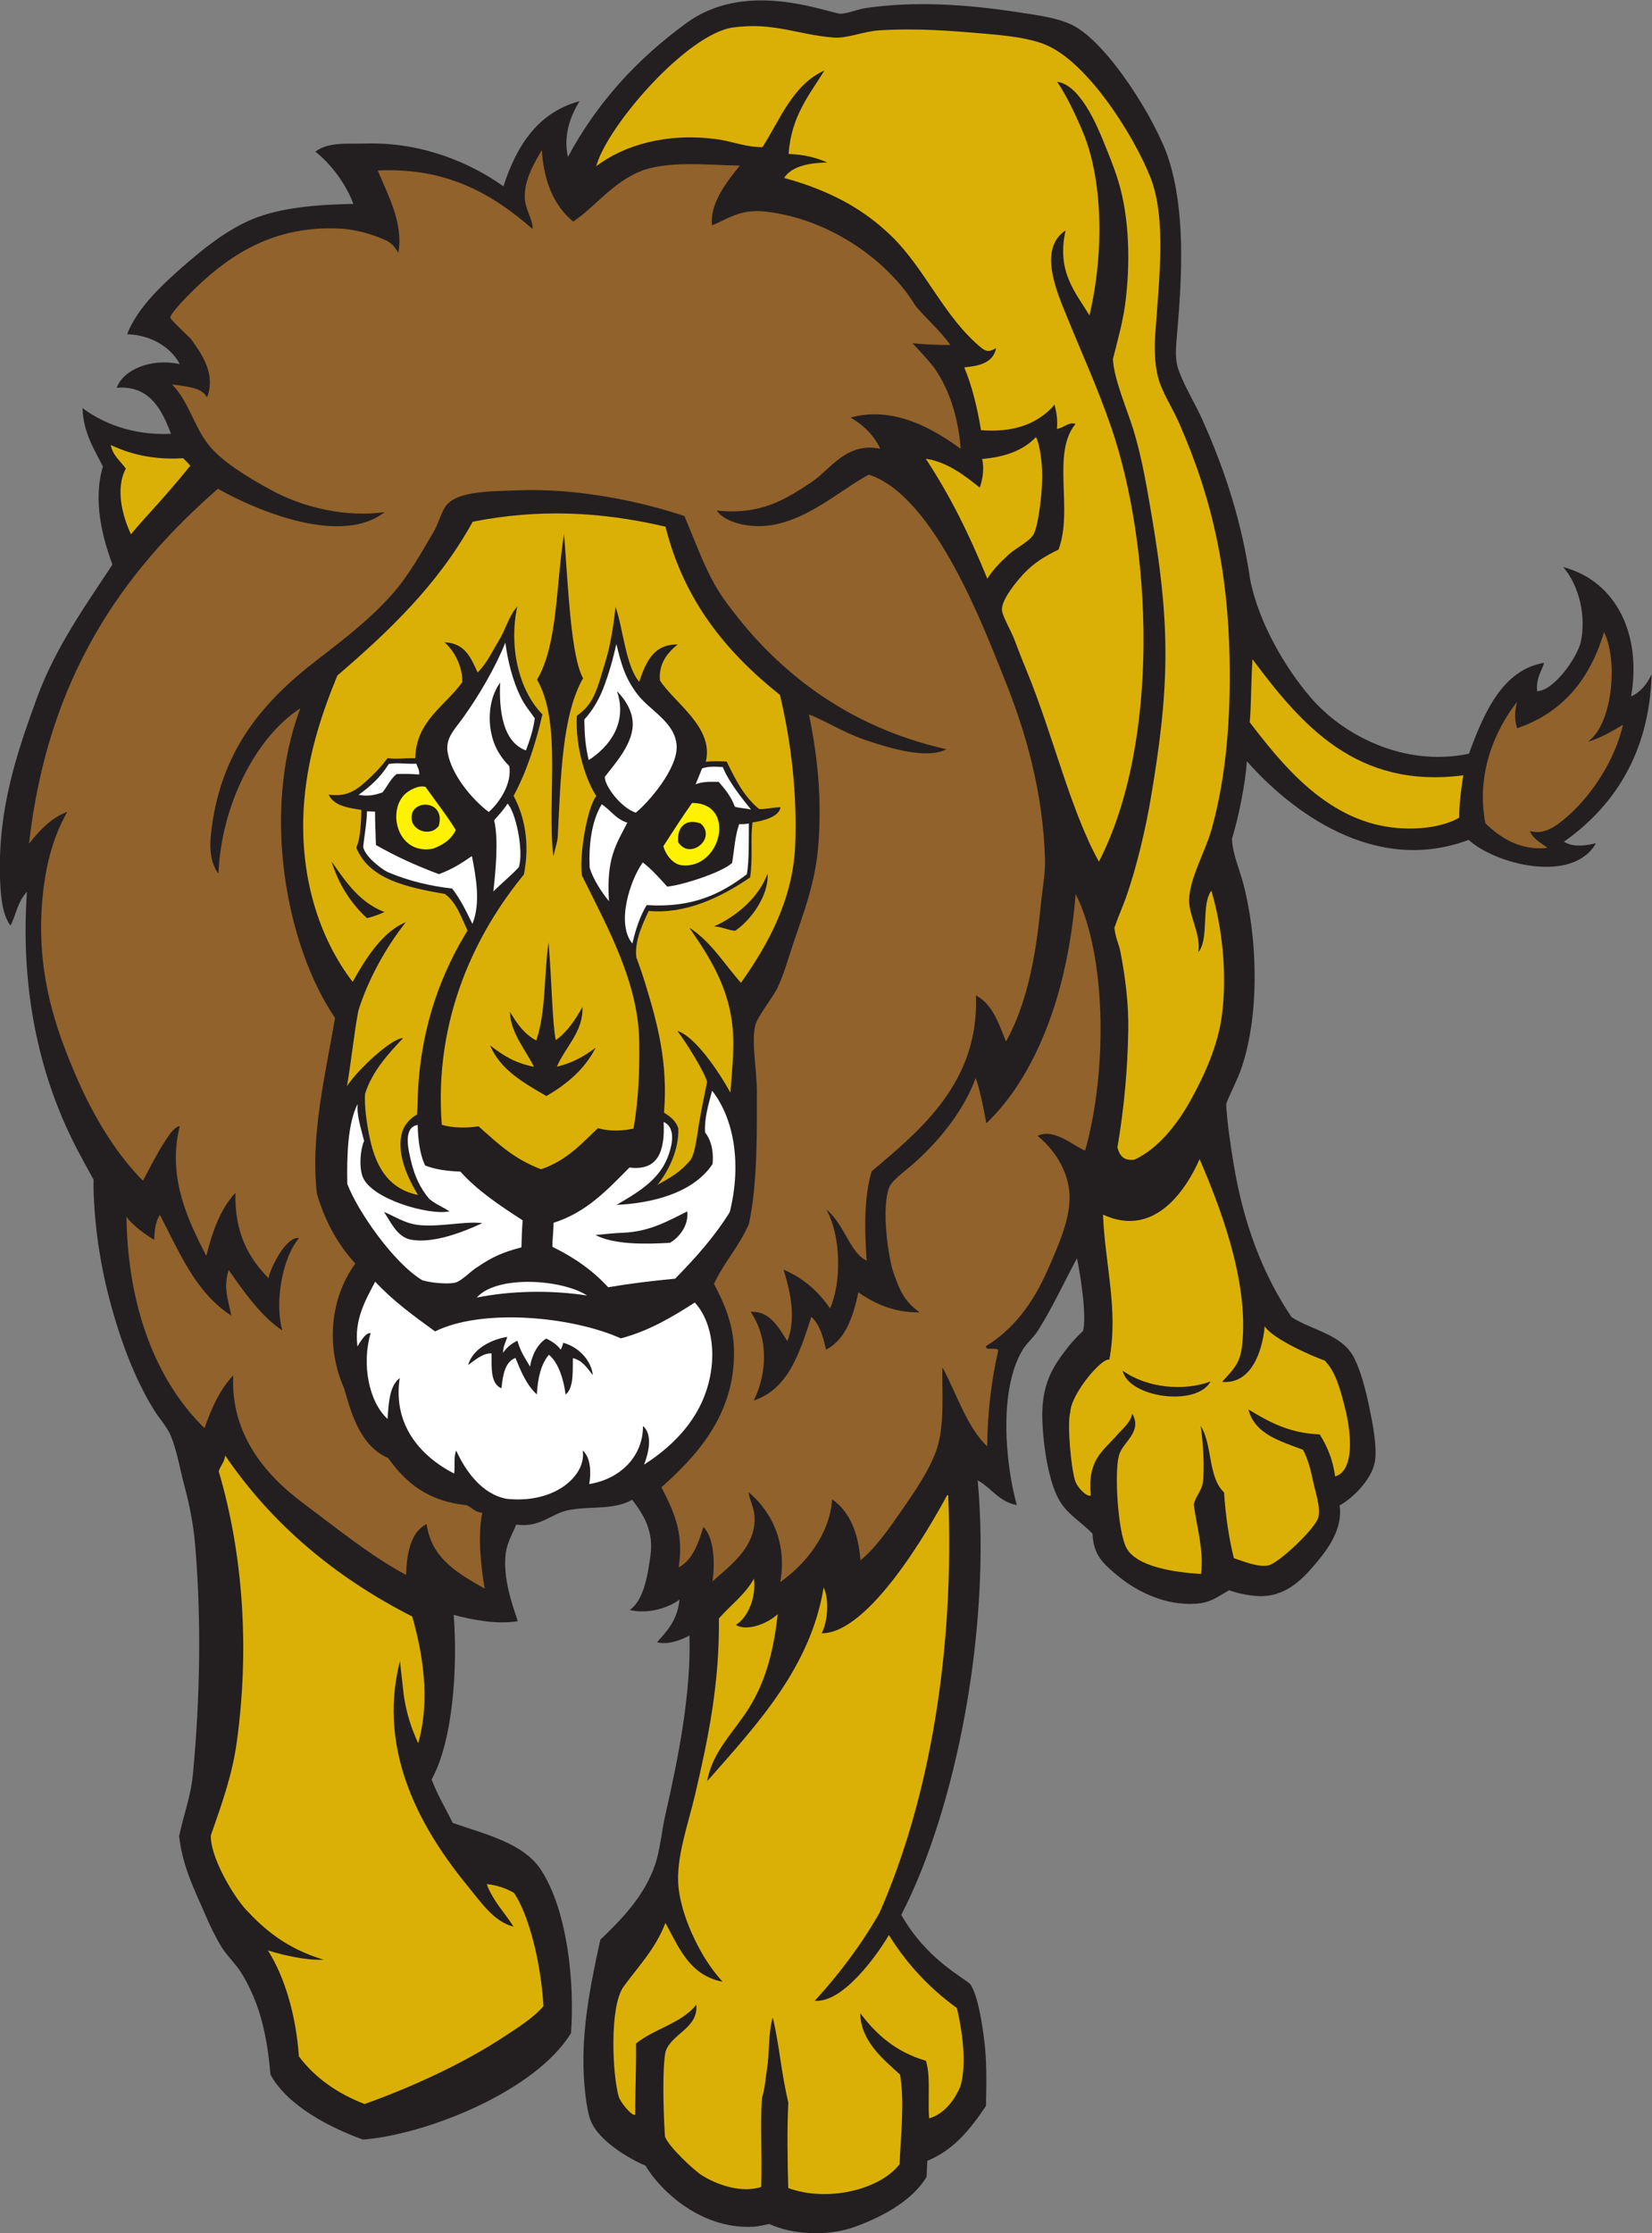
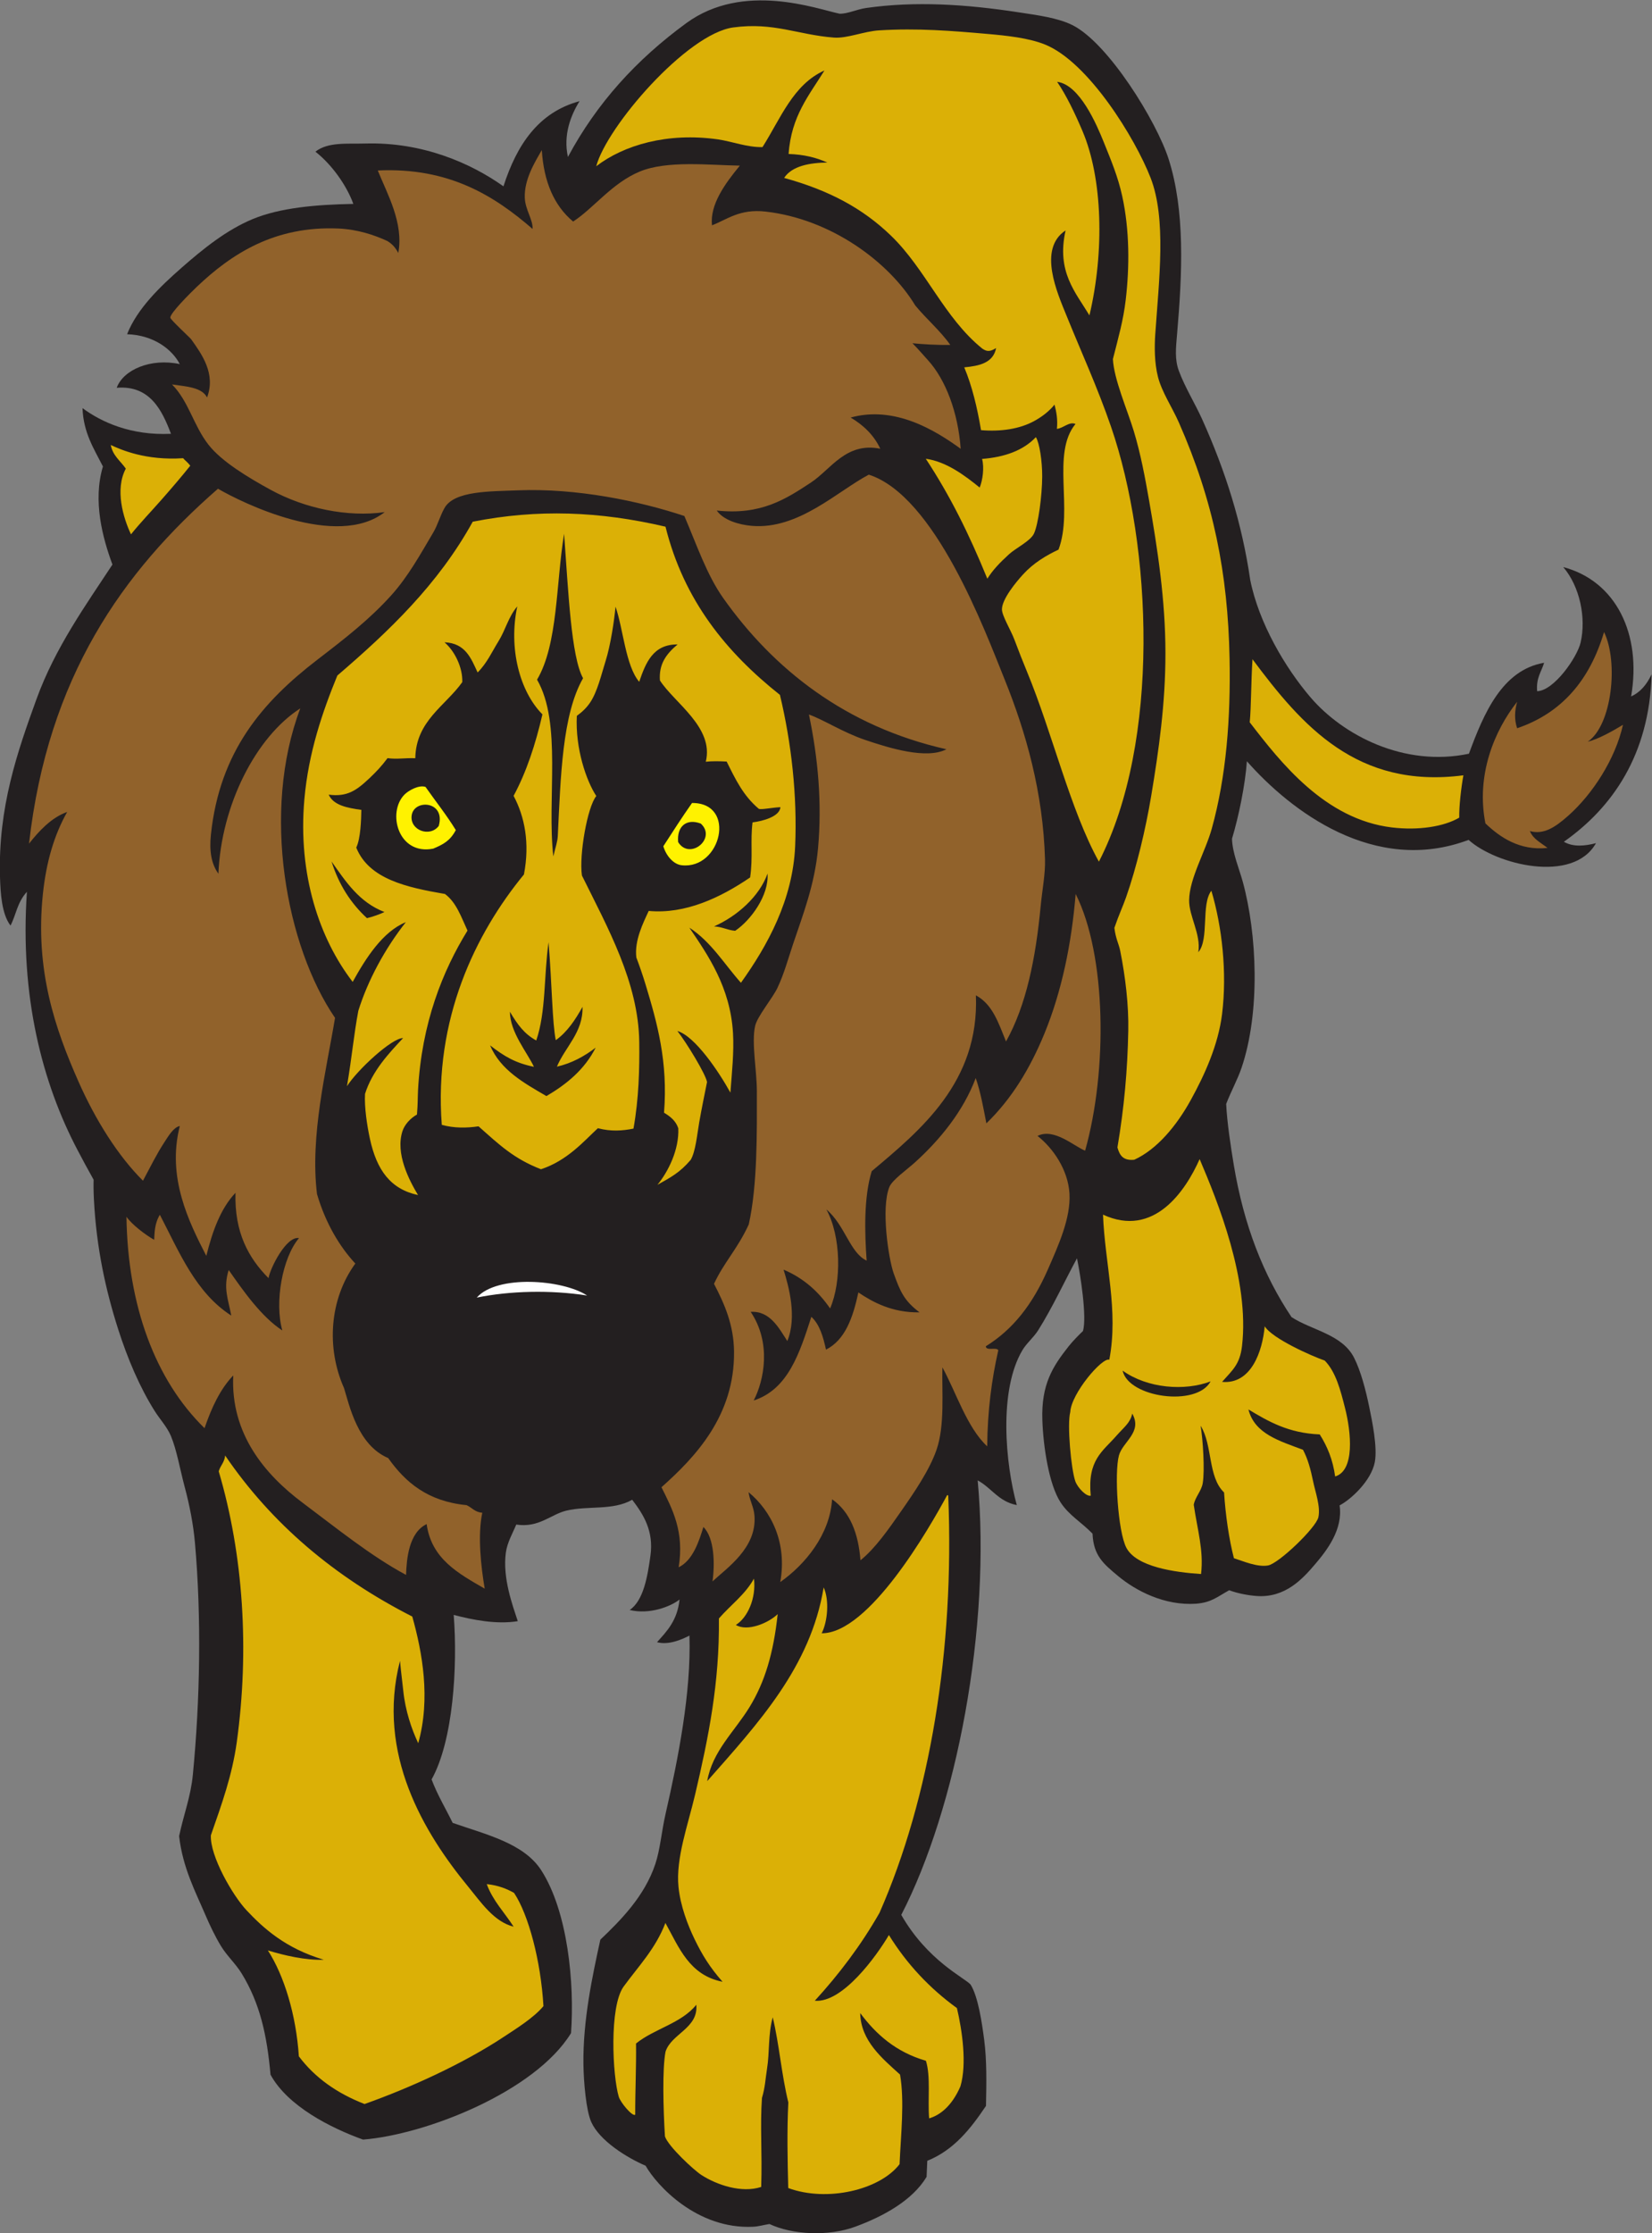
<svg xmlns="http://www.w3.org/2000/svg" viewBox="0 0 618.867 836.253" height="836.253" width="618.867" xml:space="preserve" id="svg2" version="1.1">
  <rect x="0" y="0" width="618.867" height="836.253" fill="#808080" stroke="none" />
  <defs id="defs6" />
  <g transform="matrix(1.333,0,0,-1.333,0,836.253)" id="g10">
    <g transform="scale(0.1)" id="g12">
      <path id="path14" style="fill:#231f20;fill-opacity:1;fill-rule:nonzero;stroke:none" d="m 4128.16,4156.05 c 41.96,114.04 93.68,235.34 211.33,255.5 -7.65,-25.41 -22.83,-42.61 -19.63,-79.85 47.21,1.06 112.52,95.05 122.19,136.71 16.06,69.04 -2.15,157.49 -48.85,211.98 149.16,-39.48 220.84,-189.48 190.75,-363.46 24.49,11.08 42.79,31.22 57.59,62.05 -6.23,-226.14 -110.52,-374.5 -246.54,-470.27 26.37,-15.47 59.49,-11.91 90.23,-3.94 -64.21,-114.55 -280.56,-60.77 -357.96,9.18 -265.04,-99.47 -500.65,82.13 -623.13,220.94 -4.55,-65.45 -22.89,-155.14 -41.8,-217.71 1.04,-39.93 20.14,-83.91 30.24,-120.77 40.29,-147.03 49.71,-366.16 -3.46,-522.87 -11.19,-32.94 -29.28,-65.3 -43.18,-101.41 2.46,-52.03 13.02,-120.96 21.54,-172.05 28.18,-169.18 83.28,-309.27 162.15,-426.79 57.11,-37.25 142.28,-48.03 175.8,-114.22 18.48,-36.51 32.11,-87.76 42.42,-137.45 8.13,-39.18 23.75,-114.06 15.8,-155.66 -10.04,-52.62 -67.44,-105.27 -98.94,-121.58 9.98,-67.6 -35.88,-126.59 -68.54,-164.88 -34.24,-40.18 -83.73,-95.89 -165.33,-89.64 -23.59,1.81 -53.07,7.28 -76.39,16.14 -35.82,-19.82 -49.76,-34.07 -92.44,-37.82 -89.63,-6.25 -170.27,36.62 -219.39,77.39 -42.62,35.39 -69.49,58.1 -72.27,119.37 -31.95,33.06 -65.82,51.08 -89.78,87.87 -32.87,50.46 -48.75,157.16 -51.23,231.46 -3.32,99.93 28.94,150.11 73.59,206.64 12.62,15.95 29.86,33.15 40.64,43.41 11.43,40.68 -7.65,159.98 -16.91,204.14 -34.77,-64.01 -68.77,-138.09 -108.89,-201.87 -13.04,-20.72 -32.57,-36.25 -44.43,-56.16 -67.29,-113.08 -47.93,-319.7 -15.78,-435.16 -51.27,9.74 -71.06,48.32 -109.96,69.38 38.14,-413.03 -59.75,-920.54 -214.75,-1220.666 73.79,-128.937 178.09,-176.691 194.83,-195.761 21.21,-33.879 32.07,-107.696 38.36,-156.641 7.22,-56.172 6.3,-119.297 4.86,-184.238 -43.2,-64.25 -90.35,-124.211 -164.94,-154.211 -0.65,-15.047 -1.31,-30.078 -1.96,-45.117 -39.7,-65.879 -119.92,-110.254 -199.82,-139.786 -76.36,-28.211 -177.61,-22.859 -241.8,7.344 -18.27,-2.996 -30.59,-6.949 -45.54,-7.695 -158.97,-7.852 -272.02,117.402 -302.45,171.406 -53.83,23.117 -129.48,70.617 -152.82,122.903 -14.48,32.441 -21.3,112.304 -21.96,162.382 -1.62,123.008 25.34,248.477 47.57,349.825 55.77,53.25 124.23,121.199 154.57,212.775 13.62,41.09 17.44,91.21 28.75,140.81 35.44,155.33 72.11,339.65 67.08,500.69 -21.83,-11.42 -59.08,-27.39 -91.21,-18.61 28.03,30.9 57.36,61.37 63.35,119.91 -23.6,-19.16 -84.27,-43.28 -140.11,-29.38 39.2,26.42 50.31,95.04 58.32,152.42 9.65,69.14 -19.24,115.3 -51.25,157.2 -54.38,-31.12 -124.75,-15.95 -185.36,-30.65 -43.84,-10.61 -76.72,-48.76 -140.52,-39.05 -9.68,-23.92 -25.41,-49.82 -29.31,-79.44 -9.38,-71.34 19.14,-147.67 33.59,-191.95 -59.76,-9.71 -126.72,3.62 -180.03,17.56 11.34,-145.25 -1.53,-353.57 -62.16,-462.18 16.42,-43.73 39.45,-81.41 59.24,-122.05 94.03,-32.84 200.15,-57.07 249.21,-133.56 74.46,-116.097 93.62,-317.679 83.4,-457.046 -100.69,-164.188 -407.32,-285.156 -584.56,-299.121 -90.516,32.609 -212.051,93.988 -259.989,182.472 -9.793,110.012 -29.3,199.942 -81.203,284.414 -16.91,27.528 -41.215,49.18 -57.988,76.797 -16.508,27.188 -31.344,58.27 -44.535,89.11 -26.625,62.246 -63.18,131.324 -73.098,219.724 13.016,61.93 32.492,109.73 38.582,172.43 20.36,209.77 24.5,441.92 5.879,651.89 -4.547,51.26 -14.992,105.05 -28.687,156.22 -13.141,49.06 -22.5,104.67 -38.922,143.75 -10.512,25.04 -31.25,47.37 -45.375,69.77 -42.094,66.76 -76.25,146.95 -102.926,230.49 -34.691,108.67 -61.02,227.01 -68.016,364.57 -1.187,23.37 -1.273,41.47 -0.828,54.92 -16.707,29.63 -30.613,55.76 -44.812,82.67 C 118.816,3230.43 55.398,3474.7 75.648,3768.12 47.895,3737.68 45.637,3704.1 29.535,3673.28 4.867,3705.54 1.348,3763.71 0,3810.17 c -5.664,195.36 49.062,351.75 102.523,499.15 52.864,145.77 140.457,266.77 213.454,378.1 -27.278,74.04 -55.864,178.4 -26.7,275.58 -24.961,49.31 -54.812,94.14 -57.414,163.93 52.946,-39.18 136.004,-77.44 248.668,-72.2 -24.832,65.5 -58.801,137.06 -152.543,129.34 18.727,50.89 95.789,83.98 177.246,66.52 -21.363,41.27 -73.14,81.45 -148.07,83.95 28.371,71.71 91.844,132.92 153.449,187 60.68,53.26 126.438,106.2 199.676,136.55 76.16,31.58 176.813,40.62 282.731,42.54 -18.895,51.78 -59.938,110.05 -106.59,146.71 35.242,27.87 89.832,21.49 139.83,22.94 160.65,4.66 296.73,-54.91 388.62,-120.28 37.55,116.56 98.16,207.95 213.84,239.24 -24.56,-39.58 -46.34,-94.55 -32.67,-156.76 81.06,151.41 192.97,274.02 332.82,376.1 160.2,116.93 366.18,39.84 430.52,26.39 22.29,-0.79 48.13,12.28 74.97,16.09 137.59,19.55 279.84,10.64 428.84,-12.27 52.48,-8.08 108.71,-15.12 150.18,-35.63 101.13,-50 237.13,-270.95 270.88,-376.64 46.4,-145.35 38.53,-319.57 23.71,-491.77 -3.36,-39.2 -7.03,-70.79 5.17,-103.53 17.33,-46.47 44.93,-90.49 65.12,-135.21 66.54,-147.45 112.5,-294.68 135.24,-451.44 24.25,-121.64 98.65,-247.43 169.59,-330.25 91.34,-106.64 263.39,-196.54 445.07,-158.27 v 0" />
      <path id="path16" style="fill:#91622b;fill-opacity:1;fill-rule:nonzero;stroke:none" d="m 4507.91,4497.82 c 41,-84.4 22.23,-262.11 -45.74,-307.94 29.12,6.73 69.57,29.69 98.92,47.33 -21.73,-96.74 -85.5,-194.53 -153.18,-254.81 -38.48,-34.26 -70.41,-54.31 -108.44,-43.68 9.03,-22.66 31.51,-33 49.57,-47.37 -79.02,-8.47 -134.88,31.07 -174.55,68.97 -26.7,135.84 25.06,260.45 89.18,341.54 -7.11,-24.93 -8.2,-50.53 -0.02,-74.25 125.08,42.43 204.18,135.03 244.26,270.21 z M 2827.29,3347.66 c -20.67,50.15 -37.17,104.1 -84.73,129.61 10.15,-243.19 -155.35,-378.58 -292.77,-494.07 -22.35,-72.87 -20.04,-171.36 -14.2,-251.2 -46.96,21.6 -60.86,99.8 -113.19,143.76 41.15,-74.8 43.11,-202.65 10.45,-278.1 -32.22,46.77 -73.85,84.92 -130.82,109.03 14.38,-46.57 38.52,-132.26 10.6,-200.63 -23.24,35.53 -48.36,85.46 -102.95,81.98 58.78,-87.45 37.84,-191.86 8.49,-248.96 96.97,31.46 129.15,133.62 162,235.06 23.56,-21.73 33.18,-56.23 41.17,-92.21 54.25,27.46 75.83,90.55 90.96,160.69 39.24,-26.57 94.83,-57.4 171.9,-55.94 -43.4,32.66 -54.53,58.95 -72.7,109.71 -14.37,40.21 -36.19,183.19 -11.99,242.66 7.89,19.41 49.34,48.63 70.76,67.93 70.9,63.93 136.78,144.37 171.82,237.86 13.67,-39.02 21.48,-83.43 29.96,-127.21 71.11,68.83 122.68,154.01 162.7,251.16 48.77,118.32 76.66,252.71 88.2,393.25 86.35,-171.4 90.02,-495.3 26.62,-721.11 -29.98,11.34 -87.21,64.88 -133.79,41.36 43.75,-34.29 85.94,-95.31 89.77,-162.11 3.94,-68.45 -31.02,-145.38 -60.98,-213.65 -43.24,-98.52 -98.22,-168.14 -174.06,-215.15 0.29,-14.18 30.08,-1.33 35.02,-11.22 -18.46,-81.15 -30.32,-169.47 -31.15,-269.83 -56.82,52.37 -88.81,154.91 -125.92,221.8 -1.78,-68.1 7.3,-162.77 -16.57,-231.72 -19.78,-57.12 -62.87,-119.84 -97.83,-170.07 -37.77,-54.27 -74.74,-107.23 -115.9,-140.2 -5.91,76.03 -29.27,136.07 -79.68,171.35 -6.21,-98.44 -74.84,-182.64 -145.75,-232.54 19.89,110.69 -25.18,199.73 -89.05,252.48 3.89,-26.12 14.42,-40.22 16.53,-65.29 7.63,-91.17 -77.93,-147.91 -117.87,-185.33 6.79,47.44 5.9,122.13 -25.61,152.85 -11.94,-39.2 -29.55,-94.08 -69.51,-113.18 16.44,100.16 -17.73,163.61 -48.29,224.87 93.98,83.75 206.23,200.42 203.93,381.74 -0.96,75.29 -27.18,133.82 -56.28,189.71 27.8,60.09 65.94,97.75 97.68,166.84 24.82,111.34 22.81,259.97 22.78,373.5 -0.02,59.38 -15.56,137.27 -4.87,184.24 6.13,26.93 48.82,77.55 62.79,107.02 18.65,39.37 30.18,82.32 44.16,123.98 26.92,80.29 60.73,166.23 69.83,268.14 11.42,127.94 0.19,252.34 -25.57,375.62 42.42,-15.2 95.62,-50.29 158.3,-71.48 68.67,-23.23 172.48,-55.09 228.09,-26.11 -283.97,63.98 -486.54,225.89 -627.15,424.5 -46.48,65.65 -74.64,149.9 -109.37,230.77 -126.14,42.04 -303.27,78.8 -468.21,72.11 -78.04,-3.17 -177.88,-1.1 -205.53,-49.13 -12.88,-22.38 -18.82,-47.2 -32.1,-69.63 -35.66,-60.24 -70.46,-123.49 -117.45,-175.66 -61.17,-67.93 -128.542,-120.28 -208.081,-181.39 -154.492,-118.69 -274.324,-257.78 -299.082,-490.57 -5.024,-47.23 1.074,-83.07 20.992,-110.68 7.848,192.5 104.883,383.96 230.141,464.52 -110.453,-291.51 -39.211,-669.69 97.613,-869.48 -24.508,-147.82 -70.785,-331.27 -50.68,-494.98 24.27,-82.44 63.614,-147.73 107.696,-195.17 -73.442,-100.9 -81.496,-238.29 -31.797,-349.72 15.179,-48.75 38.348,-160.36 124.148,-196.7 47.82,-67.55 110.36,-121.6 220.22,-132.3 15.23,-6.66 23.25,-19.94 44.26,-21.31 -13.54,-63.18 -3.67,-152.25 6.82,-213.37 -73.79,42.71 -149.78,83.41 -163.18,181.46 -50.19,-24.08 -56.41,-98.16 -57.89,-142.76 -98.61,52.8 -194.46,130.65 -291.37,203.21 -103.711,77.67 -202.352,192.32 -194.247,357.16 -36.914,-38.47 -61.089,-90.87 -80.726,-148.2 -138.84,135.73 -215.875,344.53 -219.414,593.93 15.855,-22.43 52.488,-50.3 77.879,-64.74 1.269,17.07 0.156,44.46 15.992,70.33 54.871,-105.42 100.781,-219.05 200.703,-283.18 -8.906,46.66 -23.078,77.73 -7.258,128.04 40.723,-58.42 91.789,-131.39 150.715,-169.84 -22.484,79.44 0.356,204.93 46.844,259.46 -35.539,6.67 -81.16,-84.66 -85.625,-112.48 -56.297,56.69 -96.074,128.51 -92.836,239.74 -41.449,-43.66 -64.668,-107.23 -81.996,-177.22 -49.082,95.52 -111.395,220.55 -74.457,364.85 -17.86,-3.48 -32.293,-28.56 -44,-46.51 -21.52,-32.98 -39.024,-68.84 -59.571,-107.16 -69.449,69.02 -133.023,169.42 -181.515,279.12 -65.145,147.4 -122.461,312.24 -99.637,527.36 9.434,88.91 31.25,164.14 68.141,229.47 -45.989,-16.21 -81.008,-56.07 -107.2,-88.94 52.941,467.74 263.36,763.63 531.051,996.99 68.051,-39.82 334.141,-170.35 468.497,-65.67 -104.669,-15.1 -225.497,10.65 -320.126,62.42 -64.441,35.24 -138.136,79.59 -175.242,127.1 -42.109,53.92 -55.601,122.21 -102.379,169.13 39.742,-5.86 83.84,-7.73 98.485,-36.59 25.109,66.27 -14.407,121.07 -44.512,163.37 -3.121,4.37 -58.176,54.99 -58.691,60.68 -1.122,12.27 55.828,69.07 74.832,87.12 98.32,93.42 219.527,171.21 397.785,163.42 53.258,-2.33 100.398,-18.03 137.288,-35.05 14.18,-8.74 22.51,-18.31 30.81,-33.63 15.48,84.59 -30.87,165.32 -57.67,231.73 200.45,9.44 328.07,-71.58 435.12,-164.29 0.9,27.58 -20.83,53.75 -21.97,88.13 -1.73,51.34 28.11,99.23 47.8,133.5 5.62,-88.67 34.39,-156.14 88.08,-200.78 58.01,37.79 108.95,107.86 186.92,140.34 76.26,31.77 193.29,18.23 281.61,16.76 -42.5,-51.5 -84.48,-109.83 -78.35,-167.69 42.15,16.09 77.76,46.81 150.19,38.64 184.26,-20.79 346.9,-141.25 421.1,-263.76 31.42,-38.23 69.69,-70.19 98.45,-110.84 -39.41,-0.7 -78.18,2.02 -106.32,4.65 18.57,-18.87 28,-30.51 43.14,-47.09 50.74,-55.62 85.04,-148.01 92.4,-249.4 -72.44,52.6 -185.66,121.88 -309.31,87.77 36.25,-21.43 65.35,-49.4 83.34,-87.58 -96.59,19.43 -138.93,-58.11 -194.62,-94.81 -71.03,-46.8 -140.58,-92.3 -264.95,-78.82 18.51,-26.92 61.78,-39.88 98.2,-43.03 131.25,-11.37 241.02,97.48 329.12,143.82 186.35,-60 325.82,-436.81 381.66,-575.21 60.12,-148.99 108.07,-317.56 113.52,-505.36 1.21,-41.24 -7.84,-85.75 -12.23,-131.84 -13.96,-146.7 -40.47,-278.33 -97.3,-379.93 v 0" />
      <path id="path18" style="fill:#dbb006;fill-opacity:1;fill-rule:nonzero;stroke:none" d="m 3519.9,4421.53 c 139.18,-186.99 293.97,-365.01 592.7,-326.14 -6.33,-35.39 -12.31,-86.96 -11.66,-118.94 -43.01,-25.32 -114.77,-36.45 -189.08,-27.54 -188.19,22.58 -312.84,182.57 -399.71,295.39 4.1,41.62 3.59,111.47 7.75,177.23 z M 1906.21,3103.8 c -6.77,20.59 -21.9,32.83 -40.06,43.72 11.35,143.61 -19.04,251.78 -52.04,360.63 -7.98,26.34 -17.63,53.91 -25.76,75.38 -5.83,47.51 19.06,97.01 34.77,130.85 102.86,-9.59 201.98,37.45 284.99,94.08 8.33,56.8 0.25,103.15 6.76,154.67 28.24,3.46 76.14,15.94 78.42,42.71 -23.74,-1.01 -53,-7.5 -60.62,-4.75 -44.03,37 -65.75,83.11 -90.53,132.92 -19.66,1.08 -41.89,1.48 -58.66,-0.49 23.86,96.55 -88.64,165.54 -128.84,228.39 -3.34,45.55 17.09,73.84 49.62,101.15 -68.63,0.63 -89.46,-50.9 -107.9,-105.05 -38.35,45.29 -45.06,150.31 -66.54,211.07 -3.66,-39.74 -13.89,-108.13 -27.74,-152.07 -12.06,-38.24 -23.12,-87.02 -43.87,-117.54 -9.18,-13.49 -21.12,-25.54 -37.14,-37.12 -4.63,-92.01 26.8,-182.58 54.73,-225.15 -25.02,-30.36 -48.73,-165.41 -40.37,-223.37 72.34,-146.42 158.81,-300.22 161.07,-467.44 1,-74.66 -1.22,-160.08 -16.23,-243.55 -30.89,-6.2 -63.26,-8.59 -100.04,1.14 -39.1,-36.12 -85.61,-90.91 -159.88,-115.29 -76.64,29.77 -116.58,68.3 -175.49,120.57 -32.61,-4.79 -68.79,-5.55 -103.29,4.2 -22.72,297.4 94.48,537.09 230.9,703.41 16.92,88.29 2.02,162.41 -29.09,220.8 35.89,66.61 61.56,144.37 81.02,228.91 -63.86,64.39 -95.71,185.58 -70.69,303.33 -25.07,-29.58 -32.81,-65.73 -52.69,-97.78 -18.8,-30.3 -32.14,-61.23 -58.72,-87.83 -18.26,39.04 -33.85,82.41 -93.15,84.78 29.31,-25.06 51.51,-71.66 49.99,-111.95 -47.07,-66.5 -130.32,-108.71 -132.02,-213.77 -29.19,1.21 -52.03,-3.55 -77.96,0.27 -16.11,-21.67 -31.36,-38.02 -50.39,-56 -37.81,-35.73 -63.489,-53.2 -115.032,-46.63 13.508,-29.9 51.735,-37.15 91.762,-42.75 -0.37,-26.98 -2.06,-80.75 -14.31,-105.91 35.5,-88.7 142.24,-111.91 249.35,-130.35 32.35,-23.98 45.76,-65.31 63.3,-102.85 -69.19,-112.2 -129,-259.08 -139.07,-449.14 -1.12,-21.16 -0.23,-35.54 -2.96,-67.66 -18.53,-10.19 -34.88,-28.38 -40.77,-46.65 -20.25,-62.66 18.21,-136.99 43.81,-179.48 -77.72,16.66 -116.2,70.59 -135.17,157.65 -8.41,38.61 -15.9,89.84 -13.84,126.51 20.36,65.02 67.93,115.04 106.93,156.75 -30.64,1.09 -128.31,-88.87 -157.641,-135.16 14.715,87.99 18.934,142.7 31.851,211.68 26.4,85.13 74.97,175.08 133.56,249.22 -64.62,-26.26 -112.18,-100.38 -149.384,-167.81 -93.051,120.54 -154.402,300.84 -135.789,512.8 11.528,131.27 50.684,245.34 92.68,347.84 144.903,124.32 283.223,255.83 380.473,432.14 182.05,35.96 356.19,29.44 541.76,-13.98 51.85,-208.22 172.06,-353.77 321.58,-472.49 32.6,-136.21 48.83,-283.66 42.78,-424.8 -6.48,-151.11 -78.08,-280.09 -152.37,-383.99 -47.05,52.79 -83.7,115.1 -144.97,154.84 52.37,-77.19 115.04,-167.21 122.66,-295.91 3.19,-53.85 -3.26,-112.73 -7.32,-167.56 -32.23,58.56 -99.46,158.76 -148.98,173.18 26.58,-34.1 79.5,-121.16 83.35,-143.38 -6.31,-31.66 -14.96,-72.98 -21.95,-113.15 -6.04,-34.65 -10.1,-81.76 -23.97,-105.48 -30.55,-35.85 -55.47,-48.72 -93.47,-70.17 30.57,37.45 61.17,98.7 58.59,158.86 z M 1509.3,4364.09 v 0 c 70.64,-122.39 27.38,-334.38 45.72,-496.53 6.15,26.53 11.73,40.37 12.6,58.14 8.06,164.13 12.15,340.01 70.99,442.43 -33.52,60.04 -41.48,244.9 -53.29,405.88 -22.97,-139.24 -16.98,-310.08 -76.02,-409.92 z m 497.36,-693.18 c 23.55,-1.11 36.76,-10.4 59.39,-12.35 44.23,29.62 95.36,100.07 90.96,160.68 -22.58,-63.92 -85.3,-119.67 -150.35,-148.33 z m -975.39,23.18 c 14.01,3.05 37.85,11.6 49.18,17.22 -71.3,27.47 -109.005,85.72 -148.762,142.09 20.332,-64.88 54.097,-117.47 99.582,-159.31 z m 475.71,-343.64 c -33.73,18.63 -52.39,44.24 -73.96,80.72 0.27,-57.6 48.62,-114.16 67.5,-154.69 -51.54,10.53 -83.02,28.89 -123.28,60.28 29.15,-69.19 94.36,-105.33 158.42,-142.52 56.97,33.48 107.09,74.43 138.32,136.01 -30.76,-23.55 -66.94,-43.83 -108.87,-53.36 22.86,55.02 74.2,96.72 71.9,167.97 -19.63,-35.42 -42.65,-70.48 -75.11,-93.57 -9.87,48.92 -10.48,152.04 -20.26,275.3 -13.48,-94.27 -6.87,-195.93 -34.66,-276.14 z M 311.285,5023.38 c 29.121,-13.73 99.313,-44.22 203.317,-37.15 5.14,-6.25 11.878,-10.31 20.128,-21.04 -23.824,-29.86 -52.406,-63.29 -81.699,-96.51 -28.359,-32.18 -59.051,-64.13 -84.922,-96.38 -22.039,46.7 -45.613,126.35 -14.531,184.66 -15.371,22.04 -36.793,36.4 -42.293,66.42 z m 2599.865,22.01 c 10.28,-16.6 17.95,-67.64 17.78,-110.55 -0.24,-53.08 -10.84,-134.29 -23.17,-160.41 -9.9,-20.98 -50.76,-40.33 -70.33,-58.26 -26.45,-24.22 -45.55,-44.28 -60.7,-68.5 -51.9,127.01 -104.81,233.4 -172.93,336.98 57.87,-7.82 110.25,-47.44 151.42,-80.86 8.38,20.1 13.38,56.11 6.74,80.41 64.42,5.09 116.11,24.07 151.19,61.19 z M 632.777,2184.43 c 130.621,-191.7 307.399,-341.12 525.853,-452.35 28.18,-100.38 51.98,-230.2 16.73,-355.86 -18.69,39.57 -36.28,91.3 -42,147.12 -2.72,26.62 -6.05,49.22 -9.22,84.34 -67.21,-261.25 67.72,-483.83 191.8,-634.703 35.85,-43.582 72.13,-98.329 127.47,-112.11 -25.35,39.68 -58.22,72.453 -75.5,119.524 32.51,-3.215 57.73,-13.809 76.75,-24.661 40.37,-60.496 75.1,-189.832 82.62,-318.054 -27.23,-32.93 -78.08,-64.238 -110.27,-85.578 -114.94,-76.172 -265.11,-144.278 -392.47,-189.481 -77.438,30.086 -139.751,74.051 -184.63,133.985 -7.726,116.64 -41.195,226.199 -87.074,297.586 44.492,-13.887 106.461,-28.243 157.047,-26.227 -107.688,32.008 -169.731,88.68 -216.707,138.602 -39.492,41.972 -103.363,152.897 -100.547,211.017 30.773,88.31 59.848,168.08 72.766,261.55 35.793,258.94 18.824,525.45 -50.7,760.9 4.668,16.28 16.203,25.08 18.082,44.4 z M 2661.84,2073.19 c 2.77,0.47 2.98,-1.39 3.08,-3.37 17.58,-431.55 -51.58,-847.96 -193.16,-1169.937 -52.21,-91.563 -113.93,-172.754 -181.9,-247.102 78.11,-6.941 173.91,126.242 208.23,184.61 50.04,-80.965 113.92,-149.266 191.19,-205.293 14.63,-62.371 28.57,-156.758 9.76,-219.961 -24.51,-56.602 -58.84,-81.512 -87.87,-89.785 -4.33,52.734 4.81,117.824 -9.06,161.816 -83.85,24.219 -139.96,73.859 -184.63,133.977 1.37,-78.215 62.72,-128.079 111.9,-172.766 13.02,-75.078 2.28,-168.895 -1.31,-251.754 -55.12,-72.199 -203.36,-107.336 -312.86,-67.055 -2,78.723 -3.72,160.95 0.24,240.5 -19.78,81.426 -25.32,162.754 -43.85,239.227 -13.4,-49.442 -8.48,-97.481 -16,-144.586 -4.64,-29.043 -5.18,-51.926 -14.26,-82.055 -5.62,-80.828 1,-151.336 -2.12,-249.968 -55.33,-18.223 -124.97,5.867 -167.77,33.359 -21.5,13.816 -93.23,80.234 -102.73,108.574 -4.76,76.289 -7.68,190.242 1.65,238.067 16.38,50.906 92.6,65.449 86.47,131.816 -41.78,-52.305 -117.86,-67.168 -169.41,-108.82 0.91,-65.157 -2.5,-134.278 -2.29,-200.067 -7.55,-6.066 -41.23,33.758 -46.21,50.449 -17.7,59.168 -27.07,252.754 13.51,309.336 41.56,57.039 89.99,106.59 117.58,178.887 38.36,-68.996 67.05,-146.848 160.66,-165.215 -35.54,40.145 -57.12,75.117 -78.71,119.656 -19.58,40.395 -39.96,94.18 -45.22,147.258 -7.91,79.762 26.77,173.802 46.84,259.462 37.53,160.11 68.71,313.19 66.8,494.27 32.56,37.6 73.22,66.39 98.51,111.91 6.56,-55.56 -18.19,-109.75 -50.88,-130.13 32.15,-19.68 91.33,5.18 117.55,30.38 -11.86,-109.23 -35.66,-190.21 -79.21,-261.28 -42.04,-68.6 -104.47,-123.83 -118.85,-207.89 142.8,162.09 290.45,320.43 327.25,544.24 16.16,-35 11.46,-95.31 -5.63,-128.9 132.84,-0.69 302.1,294.19 352.71,388.14 z m 705.87,1525.27 c 31.24,36.81 7.06,134.09 36.61,172.75 29.84,-100.17 44.63,-229.14 30.06,-346.77 -10.79,-87.02 -49.38,-171.41 -88.05,-241.51 -39.9,-72.34 -94.96,-138.44 -158.65,-167.53 -31.61,-3.09 -41.12,12.42 -47.33,34.48 19.16,113.74 28.28,216.98 30.47,327.97 1.41,71.35 -7.95,150.7 -22.5,223.75 -4.28,21.49 -12.75,33.81 -16.52,65.28 13.34,38.86 23.38,58.92 32.79,85.74 29.53,83.99 55.27,192.56 70.55,284.25 21.58,129.61 40.19,260.27 40.13,401.8 -0.02,149.33 -22.18,292.49 -45.84,428.16 -11.52,65.96 -23.92,132.24 -43.12,195.59 -17.91,59.08 -55.98,145.79 -58.67,202.33 15.95,62.75 29.31,109.09 36.05,166.71 10.76,92.12 11.02,195.3 -9.88,290.99 -11.93,54.63 -31.51,101.05 -51.52,150.76 -20.02,49.69 -67.82,162.52 -131.39,170.39 25.82,-38.01 49.65,-87.37 71.42,-138.72 56.16,-132.33 61.98,-337.09 19.38,-517.39 -39.24,65.09 -93.18,122.57 -67.07,238.6 -79.08,-51.84 -22.77,-176.67 2.48,-239.01 41.31,-102.04 86.99,-201.38 125.18,-312.17 115.48,-335.12 139.41,-884.98 -34.03,-1222.1 -80.66,145.61 -130.23,360.19 -202.6,535.09 -9.8,23.65 -22.36,55.12 -34.88,88.69 -10.04,26.93 -35.33,67.54 -35,85.47 0.51,28.86 39.61,76.09 59.14,97.5 29.51,32.33 64.69,53.21 99.9,69.88 42.21,112.73 -20.68,269.99 47.72,353.05 -18.3,7.28 -33.07,-11.58 -52.27,-13.85 2.66,27.16 -1.54,48.07 -6.72,68.09 -14.72,-18.11 -33.43,-33.02 -56.87,-45.95 -40.64,-22.39 -93.57,-30.39 -149.65,-25.74 -10.74,63.35 -24.98,123.51 -47.17,176.39 42.68,4.07 81.41,12.45 89.55,54.2 -17.81,-10.86 -25.99,-10.16 -38.82,-1.52 -107.5,86.75 -158.85,223.18 -257.29,317.94 -78.91,75.93 -172.62,126.58 -299.65,161.59 22.3,34.18 73.42,42.7 121.34,43.13 -30.03,13.74 -65.25,22.7 -108.72,24.12 7.28,106.84 58.39,165.85 100.65,234.52 -87.9,-39.12 -123.4,-135.42 -174.05,-215.17 -42.26,-1.21 -86.22,16.06 -124.97,21.6 -142.4,20.37 -265.37,-16.21 -342.28,-75.44 29.24,110.95 254.65,372.4 385.08,389.96 113.82,15.33 181.16,-20.67 282.85,-28.5 37.06,-2.85 84.75,17.73 126.8,20.29 108.46,6.6 202.85,-1.07 306.25,-10.15 51.53,-4.52 114.63,-11.16 160.14,-29.6 122.26,-49.51 253.38,-263.02 296.8,-374.55 44.7,-114.82 23.8,-285.44 13.08,-439.64 -2.34,-33.41 -2.56,-80 7.68,-119.79 11.03,-42.92 39.37,-84.07 58.94,-128.48 97.07,-220.33 137.5,-423.2 142.21,-661.6 3.36,-168.75 -9.24,-332.21 -49.98,-478.85 -18.01,-64.9 -62.74,-139.37 -63.63,-200.61 -0.69,-45.38 33.61,-95.32 25.87,-146.42 z m 3.66,-581.27 c 50.43,-118.69 140.62,-339.12 119.12,-524.99 -6.06,-52.31 -27.09,-67.88 -56.06,-100.85 82.05,-7.42 113.48,86.15 119.81,156.18 21.13,-34.66 133.28,-84.13 168.63,-96.32 31.45,-31.93 44.42,-83.57 57.03,-133.08 17.54,-68.79 27.83,-176.12 -27.77,-192.49 -6.21,46.89 -22.19,84.85 -43.28,118.12 -88.3,3.62 -144.57,36.62 -200.33,70.09 17.2,-68.8 87.94,-88.53 153.26,-113.24 13.65,-25.36 21.79,-56.05 28.42,-88.4 6.23,-30.46 21.23,-70.5 14.98,-100.75 -6.14,-29.57 -111.7,-130.59 -141.55,-135.85 -30.39,-5.37 -69.76,12.14 -95.95,20.33 -13.95,54.26 -23.62,121.48 -27.66,184.79 -45.92,43.52 -31.8,132.96 -65.86,187.34 6.37,-38.36 12.07,-125.13 5.84,-161.68 -3.67,-21.62 -21.64,-39.38 -25.21,-60.24 10.15,-69.93 28.41,-127.99 20.54,-194.61 -74.08,4.8 -181.62,20.02 -209.86,73.73 -23.89,45.49 -34.1,210.52 -20.96,259.2 10.51,38.91 67.07,65.28 37.44,117.82 -5.27,-26.23 -23.69,-38.61 -44.7,-62.62 -38.34,-43.77 -81.61,-67.58 -71.92,-167.96 -12.05,-3.51 -37.01,22.24 -43.42,40.63 -11.79,33.87 -23.39,160.04 -14.1,194.33 2.7,52.28 90.08,154.5 109.73,146.94 26.39,139.29 -12.52,269.87 -17.72,407.56 142.88,-66.03 231.78,66.36 271.55,156.02 z m 30.84,-624.44 v 0 c -72.35,-27.73 -177.35,-19.93 -247.27,30.18 16.25,-75.86 208.36,-102.75 247.27,-30.18 v 0" />
      <path id="path20" style="fill:#fff200;fill-opacity:1;fill-rule:nonzero;stroke:none" d="m 1864.18,3896.11 c 28.22,43.48 51.1,79.52 80.67,121.53 126.38,0.64 81.87,-187.19 -28.95,-174.95 -23.94,2.64 -44.24,27.63 -51.72,53.42 z m -583.2,45.35 c -16.03,-30.22 -35.64,-40.45 -63.62,-52.12 -98.48,-19.25 -130.21,101.91 -80.52,152.04 10.49,10.58 39.35,27.76 58.98,21.44 27.99,-39.93 59.81,-79.91 85.16,-121.36 z m -124.12,40.93 c -5.42,-41.55 51.28,-62.23 76.21,-29.16 19.93,70.48 -70.06,76.3 -76.21,29.16 z m 748.96,-74.69 c 32.5,-52.15 109.23,10.42 63.62,52.1 -40.49,15.28 -67.72,-7.99 -63.62,-52.1 v 0" />
      <path id="path22" style="fill:#ffffff;fill-opacity:1;fill-rule:nonzero;stroke:none" d="m 1650.02,2633.95 c -103.57,16.12 -217.49,13.1 -310.19,-5.82 56.85,64.57 240.74,51.25 310.19,5.82 v 0" />
-       <path id="path24" style="fill:#ffffff;fill-opacity:1;fill-rule:nonzero;stroke:none" d="m 1054.45,2672.88 c 48.96,-53.09 108.48,-96.5 168.23,-139.71 133.5,65.68 383.37,42.25 522.16,-19.58 80.36,21.44 144.79,60.27 207.79,100.69 39.11,-42.46 55.41,-112.39 46.9,-182.85 -16.14,-133.47 -105.54,-218.77 -189.49,-272.59 12.37,31.24 25.36,84.7 -3.06,108.41 0.46,-83.79 -62.06,-148.45 -151.06,-163.02 5.46,31.03 4.92,74.05 -18.47,94.43 11.77,-65.34 -72.17,-150.22 -212.56,-136 -69.71,12.14 -116.51,77.82 -142.59,135.38 -8.14,-14.77 -3.04,-43.96 -6.05,-64.31 -93.55,48.27 -172.79,135.82 -152.93,268.18 -27.75,-20.35 -31.27,-67.14 -34.07,-114.73 -53.45,48.73 -73.09,155.7 -47.59,240.98 -13.73,2.55 -28.26,-23.11 -37.13,-37.12 -10.038,76.23 24.49,133.06 49.92,181.84 z m 677.64,1791.34 c 14.06,-55.93 23.28,-93.79 59.5,-141.51 34.29,-45.19 105.6,-77.68 109.95,-143.63 4.24,-64.35 -80.25,-161.17 -114.78,-188.7 -42.44,13.97 -88.77,77.14 -86.88,100.87 26.65,34.73 72.53,84.79 77.96,138.43 3.73,36.86 -15.43,73.31 -43.97,102 30.97,-90.88 -23.69,-158.02 -79.48,-193.47 -8.8,38.66 -11.75,66.72 -12.17,114.1 19.87,21.33 39.57,51.85 53.26,87.5 15.26,39.76 26.97,80.28 36.61,124.41 z m -311.88,3.84 c 6.81,-51.77 20.46,-106.05 41.86,-150.33 13.36,-27.64 26.34,-41.19 40.83,-62.06 -4.13,-32.66 -14.27,-62.15 -24.89,-90.38 -65.42,24.05 -76,113.27 -72.39,190.42 -35.64,-48.1 -37.21,-124.86 -13.4,-178.64 8.17,-18.47 23.69,-41.37 38.99,-55.54 7.72,-46.86 -23.77,-98.89 -57.62,-129.24 -47.57,35.68 -104.23,104.2 -115.4,166.46 -7.29,40.6 18.77,64.52 43.02,98.2 44.32,61.54 91.21,141.78 119,211.11 z m -250.32,-340.07 c 2.52,-8 9.73,-18.54 8.15,-30.3 -26.14,2.04 -47.83,1.95 -63.77,1.21 -19.3,-16.89 -24.88,-34.13 -39.72,-51.85 -18.3,-5.92 -37.66,-12.11 -66.89,-6.49 34.72,24.55 62.26,50.5 84.9,86.57 24.33,4.67 47.07,-0.56 77.33,0.86 z m -138.42,-133.67 c 7.52,-0.32 15.03,-0.65 22.56,-0.98 -0.15,-33.36 1.67,-58.54 2.36,-93.73 54.76,-31.27 110.58,-57 177.21,-82 42.38,16.22 63.9,31.55 92.61,50.84 11.29,-57.9 25.4,-131.73 1.37,-190.54 -22.17,45.53 -33.47,68.02 -56.61,99.2 -59.72,7.21 -120.4,20.31 -182.38,46.84 -23.99,12.93 -64.08,46.42 -67.93,70.76 4.07,36.85 9.32,61.08 10.81,99.61 z m 394.82,21.5 c 22.39,-21.52 46.66,-132.44 31.62,-178.92 -22.4,-23.74 -52.85,-48.9 -71.47,-67.94 6.85,61.88 14.85,146.24 2.29,200.08 13.01,15.3 26.75,29.3 37.56,46.78 z m 264.64,-1.88 c 25.23,-16.07 39.78,-41.92 72,-51.58 -31.07,-61.7 -59.39,-98.14 -51.6,-220.5 -20.96,25.43 -44.88,62.51 -54.2,93.91 -2.68,62.57 4.55,129.35 33.8,178.17 z m 407.82,-196.56 c -71.62,-54.63 -152,-95.01 -281.37,-86.61 -18.38,-30.59 -30.99,-67.46 -40.23,-108.01 -46.72,56.42 -5.74,179.64 29.33,227.94 24.77,-19.83 37.76,-33.82 68.56,-67.97 40.05,3.29 154.75,39.7 182.5,66.65 6.73,42.13 7.85,74.33 19.85,108.88 4.57,-0.47 20.09,0.14 27.12,1.76 -0.41,-31.44 1.41,-106.09 -5.76,-142.64 z m 11.85,181.76 c -12.03,3.42 -34.25,3.98 -45.46,8.13 -10.16,27.81 -27.46,49.08 -45.38,69.78 -23.77,0.07 -43.69,1.2 -64.86,-6.84 6.3,14.49 12.07,29.58 18.07,44.4 15.58,5.52 32.42,5.9 58.29,3.91 17.72,-43.67 54.92,-88.71 79.34,-119.38 z M 2001.23,3209.4 c 62.19,-79.24 83.14,-206.6 49.66,-341.15 -43.8,-70.35 -97.5,-129.9 -153.45,-186.99 -64.58,-6.05 -127.58,-13.8 -188.3,-24.06 -42.61,46.53 -95.31,83.84 -156.47,113.37 -1.19,12.42 3.17,45.33 2.96,67.67 92.14,28.85 151.79,93.15 213.4,155.33 80.46,-10.16 100.15,46 96,128.17 38.76,-18.24 21.15,-74.65 10.85,-100.8 -25.78,-65.48 -89.24,-100.56 -143.32,-132.44 94.25,4.55 213.53,30.37 270.03,114.82 2.39,27.19 0.34,60.94 -21.17,89.11 -2.2,38.05 8.81,75.74 19.81,116.97 z m -69.71,-339.16 c -49.5,-24.04 -103.46,-56.99 -180.18,-59.93 -25.81,-0.97 -43.06,-3.35 -77.75,-6.29 51.61,-27.71 140.91,-25.97 208.88,-22.03 14.64,7.27 54.05,40.06 49.05,88.25 z m -926.28,301.97 c -3.21,-32.45 8.43,-65.05 18.05,-104.1 -10.24,-21.47 -14.84,-71.32 -4.36,-99.89 23,-62.75 186.2,-110.11 244.31,-97.83 -20.42,13.29 -37.69,19.31 -56.6,34.75 -25.8,30.08 -40.89,63.85 -50.41,102.28 -8.74,35.28 -24.65,98.76 17.54,105.77 1.14,-43.29 6.29,-82.9 20.85,-113.9 27.32,-11.05 61.53,-15.79 99.33,-17.26 48.62,-54.43 111.61,-95.7 174.82,-136.77 -2.18,-31.82 -2.41,-43.42 -3.38,-75.92 -53.55,-14.1 -82.92,-27.68 -121.76,-54.2 -20.37,-11.28 -46.36,-41.83 -66.56,-45.53 -23.07,-4.22 -66.04,0.06 -90.09,7.17 -80.5,48.14 -182.41,194.82 -210.929,270.72 -1.485,76.23 0.773,170.59 29.189,224.71 z m 148.01,-380.96 c 61.34,-12.7 147.28,20.31 202.17,46.05 -48.62,6.38 -122.66,-12.37 -181.01,-5 -38.55,4.87 -66.66,25.16 -95.27,36.44 18.44,-27.29 36.5,-69.71 74.11,-77.49 z m 162.16,-352.53 c 24.14,17.09 42.61,33.63 66,32.63 0.22,-41.04 -3.14,-85.37 27.99,-98.07 3.94,41.14 10.64,73.91 39.25,85.45 15.48,-38.41 31.35,-76.46 60.08,-102.71 2.54,46.73 11.99,85.94 33.93,111.51 28.88,-24.16 42.42,-75.04 46.77,-111.81 25.01,18.51 19.28,75.78 20.62,102.41 26.44,-7.02 37.14,-23.95 56.02,-47.64 -4.16,39.65 -38.12,78.37 -83.19,90.8 -0.38,-2.7 -4.64,-16.74 -7.29,-19.06 -10.03,13.5 -24.25,23.17 -40.63,30.84 -24.72,-15.78 -40.01,-46.49 -45.41,-78.73 -12.32,21.64 -25.04,37.85 -35.57,72.57 -16.64,-8.39 -27.27,-15.86 -40.21,-33.75 -0.09,19.23 8,29.52 11.64,44.69 -42.03,-7.18 -95.36,-30.86 -110,-79.13 v 0" />
    </g>
  </g>
</svg>